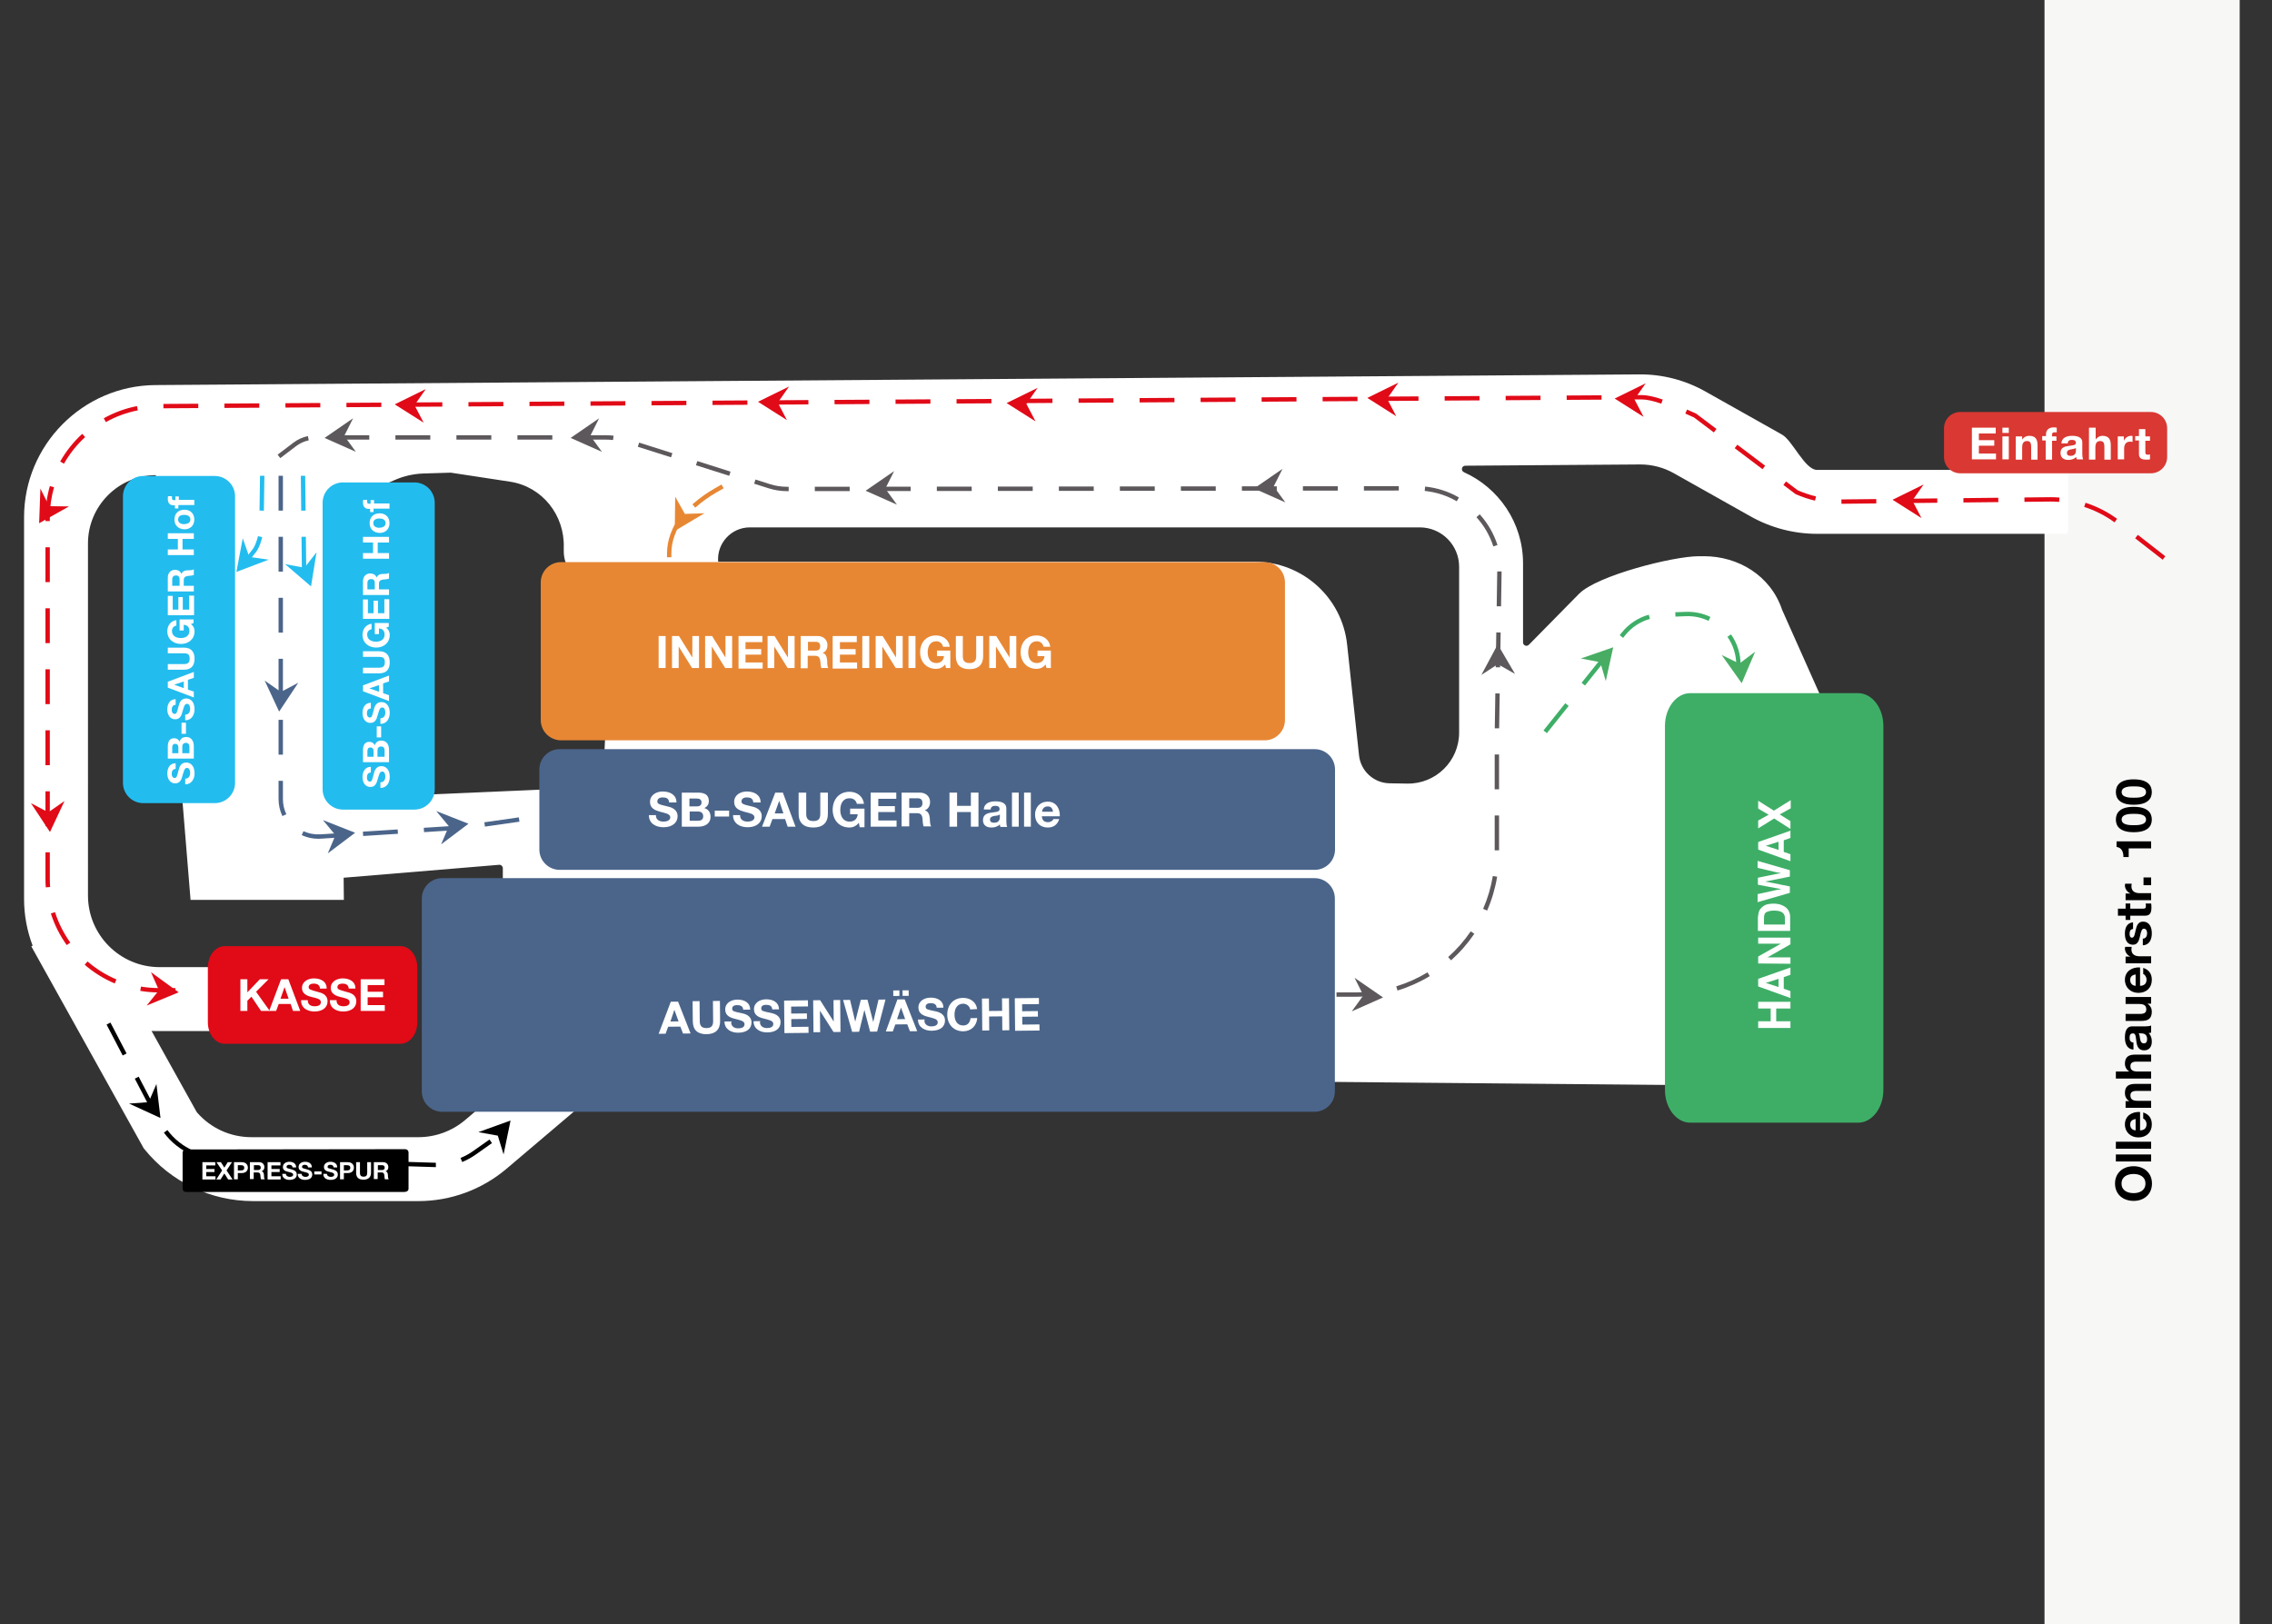
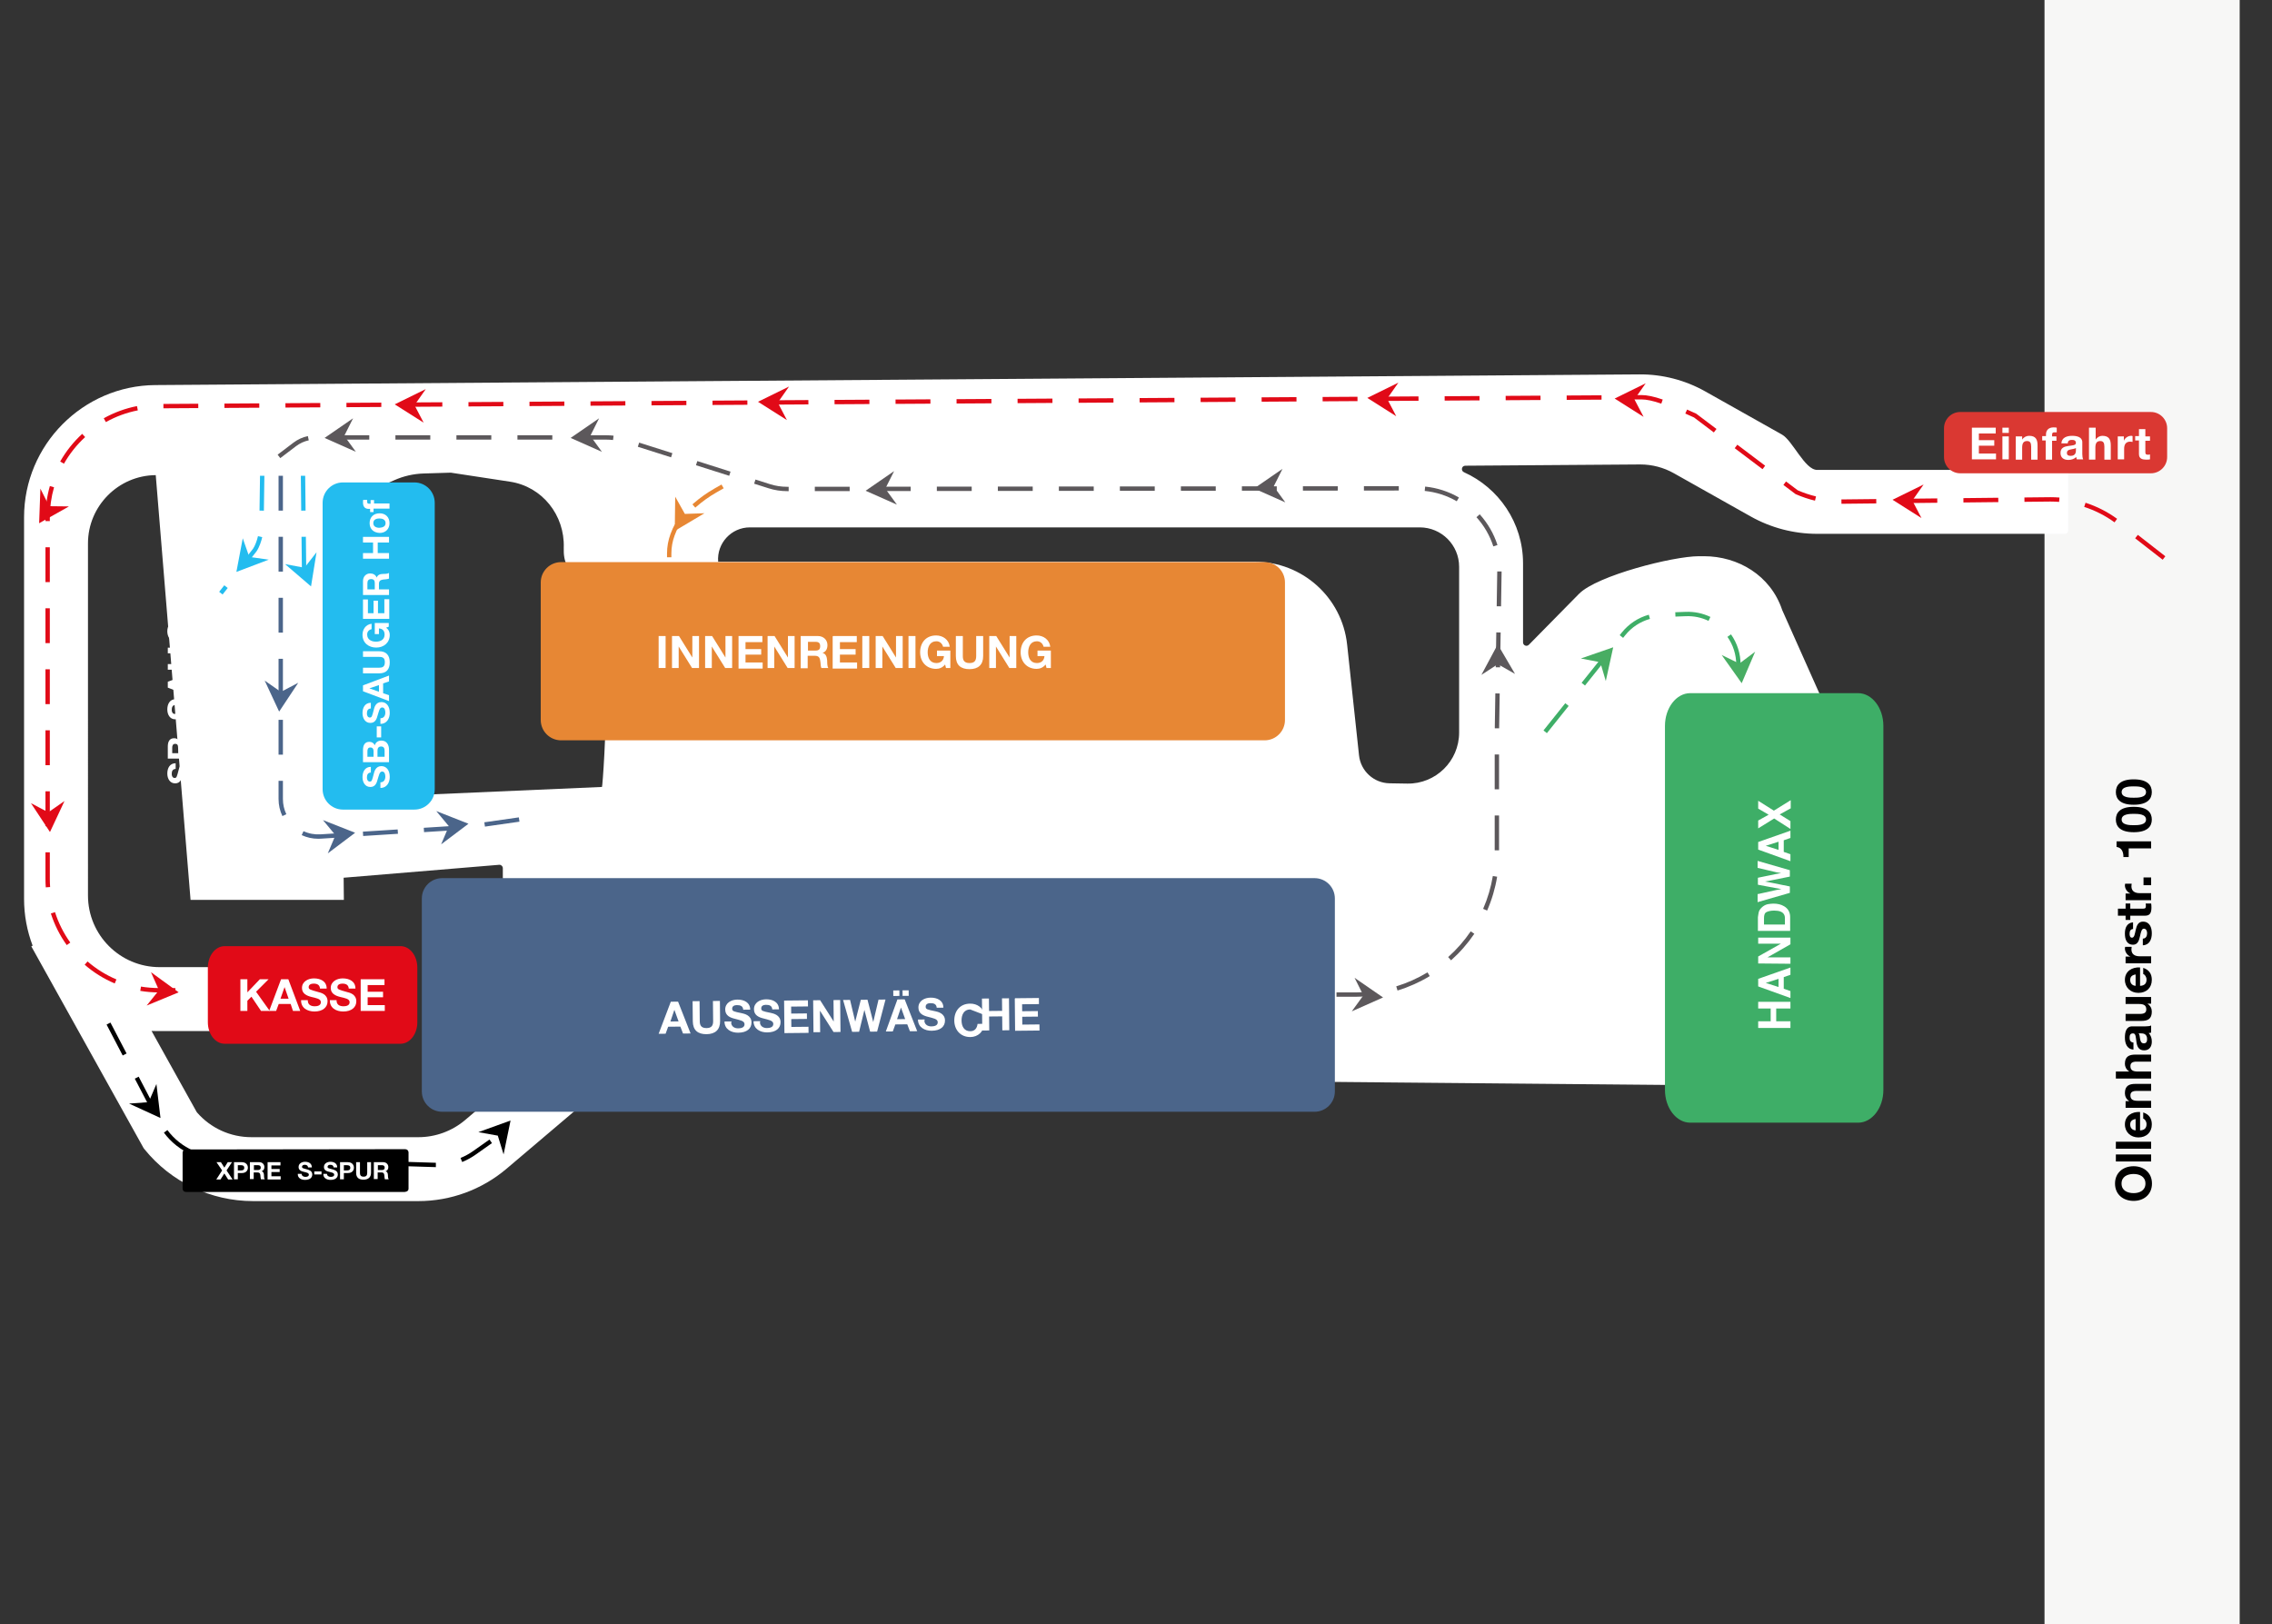
<svg xmlns="http://www.w3.org/2000/svg" version="1.1" id="Ebene_1" x="0px" y="0px" viewBox="0 0 782 559" style="enable-background:new 0 0 782 559;" xml:space="preserve">
  <rect x="0" y="0" width="782" height="559" fill="#333333" stroke="none" />
  <rect x="703.702" y="-0.514" style="fill:#F7F7F6;" width="67.173" height="559.999" />
  <path style="fill:#FFFFFF;" d="M710.683,161.738h-85.259c-4.236,0-8.401-10.091-12.093-12.168l-26.43-14.867  c-6.896-3.879-14.727-5.9-22.633-5.842l-510.82,3.678c-24.905,0.18-45.167,20.588-45.167,45.494  v131.356c0,5.665,1.049,11.087,2.95,16.094l-0.452,0.252l38.631,69.401  c0.032,0.058,0.07,0.114,0.112,0.165l0.181,0.224c9.122,11.311,22.872,17.887,37.403,17.887h56.9  c11.095,0,21.866-3.953,30.328-11.131l28.527-24.2c0.493-0.418,0.553-1.156,0.135-1.649  l-3.768-4.442c-0.648-0.764-0.099-1.935,0.903-1.926l428.176,3.858  c5.705,0.053,10.197-4.853,9.641-10.531l-1.18-110.173c-0.487-4.975-6.966-9.326-8.425-10.246  c-0.194-0.122-0.344-0.299-0.437-0.508l-14.467-32.442c-0.012-0.026-0.022-0.053-0.031-0.08  c-4.003-11.945-15.229-18.497-26.906-18.497h-1.786c-8.836,0-35.037,6.649-41.235,12.946l-17.262,17.536  c-0.734,0.746-2.003,0.226-2.003-0.821v-27.203c0-13.958-8.362-25.993-20.339-31.373  c-1.152-0.518-0.807-2.228,0.456-2.237l60.094-0.433c0.056,0,0.112-0,0.169-0  c4.027,0,8.007,1.042,11.519,3.018l26.431,14.867c6.985,3.929,14.864,5.993,22.879,5.993h85.259  c0.646,0,1.17-0.524,1.17-1.17v-19.661C711.853,162.261,711.329,161.738,710.683,161.738z   M145.822,162.972l9.333-0.286l20.395,3.109c11.098,1.692,18.87,11.523,18.49,22.743  c-0.162,4.792,1.239,8.582,6.065,8.517c12.869-0.172,7.401,73.794,7.091,73.81l-89.184,3.887  l-0.988-101.128l18.659-8.329C138.879,163.869,142.323,163.079,145.822,162.972z M177.889,370.414  l-17.788,15.091c-4.491,3.81-10.208,5.908-16.096,5.908H86.545c-7.232,0-14.004-3.087-18.733-8.506  c-0.059-0.067-0.11-0.141-0.153-0.219l-15.499-27.844c0.537,0.019,1.074,0.041,1.616,0.041h18.428  c0.646,0,1.17-0.524,1.17-1.17v-19.661c0-0.646-0.524-1.17-1.17-1.17H54.946  c-13.622,0-24.665-11.043-24.665-24.665V187.033c0-12.862,10.464-23.402,23.326-23.495l11.984,146.206  h52.763l-0.075-7.633l53.56-4.454c0.669-0.035,1.231,0.498,1.231,1.168v61.478  c0,3.496,1.874,6.551,4.673,8.227C178.425,368.94,178.496,369.9,177.889,370.414z M502.215,252.149  c0,9.813-8.041,17.723-17.853,17.561l-6.073-0.1c-5.433-0.09-9.947-4.213-10.527-9.616  l-4.098-38.15c-1.741-16.203-15.416-28.489-31.713-28.489H247.182  c-0.51-6.378,4.528-11.835,10.926-11.835h230.555c7.485,0,13.552,6.067,13.552,13.552V252.149z" />
  <g>
    <path style="fill:#3EAE67;" d="M581.754,386.422h57.796c4.78,0,8.691-5.069,8.691-11.264V249.845   c0-6.195-3.911-11.264-8.691-11.264h-57.796c-4.78,0-8.691,5.069-8.691,11.264v125.313   C573.063,381.353,576.974,386.422,581.754,386.422z" />
    <g>
      <path style="fill:#FFFFFF;" d="M616.252,353.82h-11.1v-2.3h4.3v-4.4h-4.3v-2.3h11.1v2.3    h-4.9v4.4h4.9V353.82z" />
      <path style="fill:#FFFFFF;" d="M605.152,339.52v-2.6l11.1-3.9v2.5l-2.3,0.8v4l2.3,0.8v2.4    L605.152,339.52z M612.152,339.72v-2.8l-4.4,1.4L612.152,339.72z" />
      <path style="fill:#FFFFFF;" d="M605.152,331.62v-2.4l7.8-4.4h-7.8v-2.1h11.1v2.3l-7.9,4.5    h7.9v2.2L605.152,331.62L605.152,331.62z" />
      <path style="fill:#FFFFFF;" d="M605.352,313.92c0.2-0.8,0.8-1.4,1.4-1.9    c0.5-0.4,1.2-0.7,1.7-0.8c0.7-0.1,1.2-0.2,1.9-0.2    c1.5,0,2.7,0.3,3.7,0.9c1.4,0.8,2.1,2.1,2.1,3.7v4.8h-11.1v-4.7    C605.152,314.92,605.252,314.42,605.352,313.92z M607.152,318.22h7.2v-2.2    c0-1.1-0.5-1.9-1.6-2.3c-0.5-0.2-1.3-0.3-2.1-0.3c-1.1,0-2,0.2-2.6,0.5    c-0.7,0.3-0.9,1.1-0.9,2.1L607.152,318.22L607.152,318.22z" />
      <path style="fill:#FFFFFF;" d="M605.152,307.72l6.3-1.4l1.7-0.3l-1.7-0.3l-6.4-1.2v-2.4    l6.3-1.3l1.7-0.3l-1.7-0.3l-6.4-1.5v-2.4l11.1,3.2v2.2l-6.4,1.3    l-2.2,0.4l2.2,0.4l6.4,1.3v2.2l-11.1,3.2v-2.8H605.152z" />
      <path style="fill:#FFFFFF;" d="M605.152,292.42v-2.6l11.1-3.9v2.5l-2.3,0.8v4l2.3,0.8v2.4    L605.152,292.42z M612.152,292.52v-2.8l-4.4,1.4L612.152,292.52z" />
      <path style="fill:#FFFFFF;" d="M616.252,282.62v2.7l-5.6-3.6l-5.5,3.4v-2.7l3.6-2l-3.6-2.1    v-2.7l5.4,3.4l5.8-3.6v2.8l-3.8,2.1L616.252,282.62z" />
    </g>
  </g>
  <path style="fill:#E78734;" d="M442.273,200.478l0,47.339c0,3.866-3.134,7-7,7l-242.154,0  c-3.866,0-7-3.134-7-7l-0-47.339c-0-3.866,3.134-7,7-7l242.154-0  C439.139,193.478,442.273,196.612,442.273,200.478z" />
-   <path style="fill:#4B658A;" d="M185.642,292.401v-27.546c0-3.866,3.134-7,7-7h259.858c3.866,0,7,3.134,7,7v27.546  c0,3.866-3.134,7-7,7H192.642C188.776,299.401,185.642,296.267,185.642,292.401z" />
  <g>
    <path style="fill:#FFFFFF;" d="M226.696,218.919h2.4v11h-2.4V218.919z" />
    <path style="fill:#FFFFFF;" d="M231.296,218.919h2.4l4.6,7.4l0,0v-7.4h2.3v11h-2.4l-4.6-7.4   l0,0v7.4h-2.3V218.919z" />
    <path style="fill:#FFFFFF;" d="M242.696,218.919h2.4l4.6,7.4l0,0v-7.4h2.3v11h-2.4l-4.6-7.4   l0,0v7.4h-2.3V218.919z" />
    <path style="fill:#FFFFFF;" d="M254.196,218.919l8.2-0v2.1h-5.8v2.4h5.4v1.9h-5.4v2.7   h5.9v2.1l-8.3,0v-11.2H254.196z" />
    <path style="fill:#FFFFFF;" d="M264.196,218.919h2.4l4.6,7.4l0,0v-7.4h2.3v11h-2.4l-4.6-7.4   l0,0v7.4h-2.3V218.919z" />
    <path style="fill:#FFFFFF;" d="M275.596,218.919h5.9c2,0,3.3,1.4,3.3,3.1   c0,1.3-0.5,2.3-1.7,2.7l0,0c1.2,0.3,1.5,1.4,1.6,2.6c0,0.7,0,2,0.4,2.6h-2.4   c-0.3-0.7-0.2-1.7-0.4-2.6c-0.2-1.2-0.7-1.6-1.9-1.6h-2.4v4.3h-2.4   V218.919L275.596,218.919z M278.096,223.919h2.6c1.1,0,1.6-0.4,1.6-1.5s-0.5-1.5-1.6-1.5   h-2.6V223.919z" />
    <path style="fill:#FFFFFF;" d="M286.696,218.919h8.2v2.1h-5.8v2.4h5.4v1.9h-5.4v2.7h5.9   v2.1h-8.4v-11.1h0.1V218.919z" />
    <path style="fill:#FFFFFF;" d="M296.796,218.919h2.4v11h-2.4V218.919z" />
    <path style="fill:#FFFFFF;" d="M301.396,218.919l2.4-0l4.6,7.4l0,0v-7.4h2.3v11h-2.4   l-4.6-7.4l0,0v7.4l-2.3,0V218.919z" />
    <path style="fill:#FFFFFF;" d="M312.696,218.919h2.4v11h-2.4V218.919z" />
    <path style="fill:#FFFFFF;" d="M325.296,228.719c-0.9,1.1-2,1.5-3.1,1.5c-3.4,0-5.5-2.5-5.5-5.7   c0-3.3,2-5.8,5.5-5.8c2.3,0,4.4,1.4,4.7,3.9h-2.3   c-0.3-1.2-1.2-1.9-2.3-1.9c-2.2,0-3,1.9-3,3.8s0.8,3.7,3,3.7   c1.5,0,2.5-0.9,2.6-2.4h-2.4v-1.9h4.6v6h-1.5L325.296,228.719z" />
    <path style="fill:#FFFFFF;" d="M338.396,225.819c0,3-1.7,4.5-4.7,4.5s-4.7-1.4-4.7-4.5v-6.9h2.4   v6.9c0,1.2,0.3,2.4,2.3,2.4c1.7,0,2.3-0.8,2.3-2.4v-6.9h2.4V225.819   L338.396,225.819z" />
    <path style="fill:#FFFFFF;" d="M340.496,218.919h2.4l4.6,7.4l0,0v-7.4h2.3v11h-2.4l-4.6-7.4   l0,0v7.4h-2.3V218.919z" />
    <path style="fill:#FFFFFF;" d="M359.896,228.719c-0.9,1.1-2,1.5-3.1,1.5c-3.4,0-5.5-2.5-5.5-5.7   c0-3.3,2-5.8,5.5-5.8c2.3,0,4.4,1.4,4.7,3.9h-2.3   c-0.3-1.2-1.2-1.9-2.3-1.9c-2.2,0-3,1.9-3,3.8s0.8,3.7,3,3.7   c1.5,0,2.5-0.9,2.6-2.4h-2.4v-1.9h4.6v6h-1.5L359.896,228.719z" />
  </g>
  <g>
    <path style="fill:#FFFFFF;" d="M225.762,280.662c0,1.55,1.259,2.131,2.616,2.131   c0.872,0,2.325-0.291,2.325-1.453c0-1.259-1.744-1.453-3.488-1.938c-1.744-0.484-3.487-1.163-3.487-3.391   c0-2.422,2.228-3.584,4.359-3.584c2.422,0,4.747,1.066,4.747,3.778h-2.519   c-0.097-1.453-1.066-1.744-2.325-1.744c-0.775,0-1.744,0.388-1.744,1.356   c0,0.872,0.581,1.066,3.487,1.744c0.872,0.194,3.487,0.775,3.488,3.391   c0,2.131-1.744,3.778-4.844,3.778c-2.616,0-5.037-1.259-5.037-4.166h2.422V280.662z" />
    <path style="fill:#FFFFFF;" d="M234.674,272.815h5.522c2.228,0,3.778,0.678,3.778,2.906   c0,1.163-0.581,1.938-1.55,2.422c1.453,0.388,2.131,1.55,2.131,3.003   c0,2.422-2.034,3.391-4.166,3.391h-5.716l-0-11.722H234.674z M237.29,277.562h2.616   c0.872,0,1.55-0.388,1.55-1.356c0-1.162-0.872-1.356-1.744-1.356h-2.422V277.562z M237.29,282.503   h2.809c1.066,0,1.938-0.291,1.938-1.55c-0-1.162-0.775-1.647-1.841-1.647h-2.809l0,3.197   H237.29z" />
    <path style="fill:#FFFFFF;" d="M246.009,279.015h4.941l0,2.034h-4.941L246.009,279.015z" />
    <path style="fill:#FFFFFF;" d="M254.727,280.662c0,1.55,1.259,2.131,2.616,2.131   c0.872,0,2.325-0.291,2.325-1.453c0-1.259-1.744-1.453-3.487-1.938   c-1.744-0.484-3.488-1.163-3.488-3.391c0-2.422,2.228-3.584,4.359-3.584   c2.422,0,4.747,1.066,4.747,3.778h-2.519c-0.097-1.453-1.066-1.744-2.325-1.744   c-0.775,0-1.744,0.388-1.744,1.356c0,0.872,0.581,1.066,3.487,1.744   c0.872,0.194,3.488,0.775,3.488,3.391c0,2.131-1.744,3.778-4.844,3.778   c-2.616,0-5.037-1.259-5.037-4.166h2.422V280.662z" />
    <path style="fill:#FFFFFF;" d="M266.837,272.815h2.616l4.359,11.722h-2.712l-0.872-2.616h-4.359   l-0.969,2.616h-2.616L266.837,272.815z M266.643,279.984h3.003l-1.453-4.359l0,0L266.643,279.984z" />
    <path style="fill:#FFFFFF;" d="M284.952,280.081c0,3.197-1.841,4.747-5.038,4.747   c-3.197,0-5.038-1.55-5.038-4.747v-7.266h2.616v7.266c0,1.259,0.291,2.519,2.422,2.519   c1.841,0,2.422-0.775,2.422-2.519v-7.266h2.616V280.081z" />
    <path style="fill:#FFFFFF;" d="M295.609,283.181c-0.872,1.163-2.131,1.647-3.197,1.647   c-3.681,0-5.812-2.712-5.812-6.103c0-3.487,2.131-6.2,5.812-6.2   c2.422,0,4.65,1.453,4.941,4.166h-2.422c-0.291-1.259-1.259-1.938-2.519-1.938   c-2.325,0-3.197,1.938-3.197,4.069c0,1.938,0.872,3.972,3.197,3.972c1.647,0,2.616-0.872,2.809-2.519   h-2.616v-1.938h4.941v6.394h-1.647L295.609,283.181z" />
    <path style="fill:#FFFFFF;" d="M299.677,272.815h8.816v2.131l-6.2,0v2.519h5.716v2.034l-5.716,0   v2.906l6.297-0v2.131l-8.913,0V272.815z" />
    <path style="fill:#FFFFFF;" d="M310.334,272.815h6.297c2.131,0,3.487,1.453,3.487,3.197   c0,1.356-0.581,2.422-1.841,2.906l0,0c1.259,0.291,1.647,1.55,1.744,2.712   c0.097,0.775,0,2.131,0.484,2.809h-2.616c-0.291-0.775-0.291-1.841-0.387-2.809   c-0.194-1.259-0.678-1.744-1.938-1.744h-2.616v4.553h-2.616V272.815z M312.949,278.047h2.809   c1.163,0,1.744-0.484,1.744-1.647s-0.581-1.647-1.744-1.647h-2.809V278.047z" />
    <path style="fill:#FFFFFF;" d="M326.802,272.815h2.616v4.553h4.747v-4.553h2.616v11.722h-2.616v-5.037h-4.747   v5.037h-2.616V272.815z" />
    <path style="fill:#FFFFFF;" d="M338.621,278.628c0.097-2.228,2.131-2.809,3.972-2.809   c1.744,0,3.778,0.387,3.778,2.422v4.456c0,0.775,0.097,1.55,0.291,1.938h-2.325   c-0.097-0.291-0.194-0.581-0.194-0.872c-0.775,0.775-1.841,1.066-2.906,1.066   c-1.647,0-2.906-0.775-2.906-2.519c0-1.938,1.453-2.422,2.906-2.616s2.809-0.194,2.809-1.163   s-0.678-1.162-1.55-1.162c-0.872,0-1.453,0.387-1.55,1.259h-2.325V278.628z M344.046,280.372   c-0.388,0.387-1.259,0.387-1.938,0.484c-0.678,0.194-1.356,0.387-1.356,1.259   c0,0.872,0.678,1.066,1.453,1.066c1.841,0,1.938-1.453,1.938-1.938v-0.872H344.046z" />
    <path style="fill:#FFFFFF;" d="M348.309,272.815h2.325v11.722h-2.325V272.815z" />
    <path style="fill:#FFFFFF;" d="M352.474,272.815l2.325-0v11.722h-2.325V272.815z" />
    <path style="fill:#FFFFFF;" d="M358.577,280.856c0.097,1.453,0.775,2.131,2.131,2.131   c0.969,0,1.744-0.581,1.841-1.066h2.034c-0.678,2.034-2.034,2.906-3.972,2.906   c-2.712,0-4.359-1.841-4.359-4.456c0-2.519,1.744-4.456,4.359-4.456   c2.906,0,4.262,2.422,4.166,5.037h-6.2V280.856z M362.452,279.403   c-0.194-1.162-0.678-1.841-1.841-1.841c-1.453,0-1.938,1.162-1.938,1.841H362.452z" />
  </g>
-   <path style="fill:#23BCEF;" d="M73.906,276.44H49.319c-3.866,0-7-3.134-7-7v-98.609c0-3.866,3.134-7,7-7h24.587  c3.866,0,7,3.134,7,7v98.609C80.906,273.306,77.772,276.44,73.906,276.44z" />
  <path style="fill:#23BCEF;" d="M142.631,278.657h-24.587c-3.866,0-7-3.134-7-7v-98.609c0-3.866,3.134-7,7-7h24.587  c3.866,0,7,3.134,7,7v98.609C149.631,275.523,146.497,278.657,142.631,278.657z" />
  <g>
    <path style="fill:#FFFFFF;" d="M63.754,268.026c1.183,0,1.69-0.929,1.69-1.943   c0-0.676-0.169-1.774-1.098-1.774c-0.929,0-1.098,1.352-1.521,2.619   c-0.338,1.352-0.845,2.703-2.534,2.703c-1.859,0-2.703-1.69-2.703-3.379   c0-1.859,0.845-3.548,2.872-3.548v1.943c-1.098,0.085-1.352,0.845-1.352,1.774   c0,0.591,0.253,1.352,1.014,1.352c0.676,0,0.76-0.422,1.352-2.703   c0.169-0.676,0.591-2.619,2.619-2.619c1.605,0,2.872,1.267,2.872,3.717   c0,1.943-1.014,3.802-3.21,3.802v-1.943H63.754z" />
    <path style="fill:#FFFFFF;" d="M57.756,261.183v-4.224c0-1.69,0.591-2.872,2.197-2.872   c0.845,0,1.521,0.422,1.859,1.183c0.338-1.098,1.183-1.605,2.281-1.605   c1.859,0,2.619,1.521,2.619,3.126v4.309h-8.955V261.183z M61.389,259.24v-2.028   c0-0.676-0.338-1.183-1.098-1.183c-0.845,0-1.014,0.676-1.014,1.352v1.859h2.112V259.24z    M65.19,259.24v-2.112c0-0.76-0.253-1.436-1.183-1.436c-0.929,0-1.267,0.591-1.267,1.436v2.112   H65.19z" />
    <path style="fill:#FFFFFF;" d="M62.487,252.566v-3.802h1.521v3.802H62.487z" />
    <path style="fill:#FFFFFF;" d="M63.754,245.976c1.183,0,1.69-0.929,1.69-1.943   c0-0.676-0.169-1.774-1.098-1.774c-0.929,0-1.098,1.352-1.521,2.619   c-0.338,1.352-0.845,2.703-2.534,2.703c-1.859,0-2.703-1.69-2.703-3.379   c0-1.859,0.845-3.548,2.872-3.548v1.943c-1.098,0.084-1.352,0.845-1.352,1.774   c0,0.591,0.253,1.352,1.014,1.352c0.676,0,0.76-0.422,1.352-2.703   c0.169-0.676,0.591-2.619,2.619-2.619c1.605,0,2.872,1.267,2.872,3.717   c0,1.943-1.014,3.802-3.21,3.802v-1.943H63.754z" />
    <path style="fill:#FFFFFF;" d="M57.756,236.683v-2.028l8.955-3.379v2.028l-2.028,0.676v3.379l2.028,0.676   v2.028L57.756,236.683z M63.247,236.852v-2.281l-3.295,1.098l0,0L63.247,236.852z" />
    <path style="fill:#FFFFFF;" d="M63.332,222.912c2.45,0,3.633,1.436,3.633,3.802   c0,2.45-1.183,3.802-3.633,3.802h-5.576v-1.943h5.576c1.014,0,1.943-0.253,1.943-1.859   c0-1.436-0.591-1.859-1.943-1.859h-5.576v-1.943H63.332z" />
    <path style="fill:#FFFFFF;" d="M65.697,214.802c0.929,0.676,1.267,1.605,1.267,2.45   c0,2.788-2.112,4.393-4.647,4.393c-2.619,0-4.731-1.605-4.731-4.393c0-1.859,1.098-3.548,3.126-3.802   v1.859c-1.014,0.253-1.521,0.929-1.521,1.859c0,1.774,1.521,2.45,3.041,2.45   c1.521,0,2.957-0.676,2.957-2.45c0-1.267-0.676-2.028-1.943-2.112v1.943h-1.436v-3.802h4.816v1.267   L65.697,214.802z" />
    <path style="fill:#FFFFFF;" d="M57.756,211.76v-6.674h1.69v4.731h1.943v-4.309h1.521v4.309H65.106v-4.816   h1.69v6.759h-9.04V211.76z" />
    <path style="fill:#FFFFFF;" d="M57.756,203.566v-4.816c0-1.605,1.098-2.619,2.45-2.619   c1.014,0,1.859,0.422,2.281,1.436l0,0c0.253-0.929,1.183-1.267,2.112-1.267   c0.591,0,1.605,0,2.112-0.338v1.943c-0.591,0.253-1.436,0.253-2.112,0.338   c-0.929,0.169-1.352,0.507-1.352,1.521v1.859h3.464v1.943H57.756z M61.811,201.623v-2.197   c0-0.845-0.338-1.352-1.267-1.352c-0.845,0-1.267,0.507-1.267,1.352v2.197H61.811z" />
    <path style="fill:#FFFFFF;" d="M57.756,191.062v-1.943h3.464v-3.633h-3.464v-1.943h8.955v1.943h-3.886v3.633   h3.886v1.943H57.756z" />
    <path style="fill:#FFFFFF;" d="M60.037,178.812c0-2.028,1.352-3.379,3.464-3.379   c2.028,0,3.379,1.352,3.379,3.379c0,2.028-1.352,3.379-3.379,3.379   C61.389,182.107,60.037,180.84,60.037,178.812z M65.528,178.812c0-1.183-1.014-1.605-2.112-1.605   c-1.014,0-2.112,0.338-2.112,1.605c0,1.183,1.014,1.605,2.112,1.605   C64.515,180.333,65.528,179.995,65.528,178.812z" />
    <path style="fill:#FFFFFF;" d="M61.389,173.912v1.098h-1.183v-1.098h-0.507c-1.183,0-1.943-0.676-1.943-2.197   c0-0.338,0-0.676,0.084-0.929h1.352c0,0.253,0,0.422,0,0.676c0,0.507,0.169,0.676,0.76,0.676h0.422   v-1.267h1.183v1.183h5.322v1.774h-5.491V173.912z" />
  </g>
  <g>
    <path style="fill:#FFFFFF;" d="M130.938,269.271c1.183,0,1.69-0.929,1.69-1.943   c0-0.676-0.169-1.774-1.098-1.774c-0.929,0-1.098,1.352-1.521,2.619   c-0.338,1.352-0.845,2.703-2.534,2.703c-1.859,0-2.703-1.69-2.703-3.379   c0-1.859,0.845-3.548,2.872-3.548v1.943c-1.098,0.084-1.352,0.845-1.352,1.774   c0,0.591,0.253,1.352,1.014,1.352c0.676,0,0.76-0.422,1.352-2.703   c0.169-0.676,0.591-2.619,2.619-2.619c1.605,0,2.872,1.267,2.872,3.717   c0,1.943-1.014,3.802-3.21,3.802v-1.943H130.938z" />
    <path style="fill:#FFFFFF;" d="M124.94,262.428v-4.224c0-1.69,0.591-2.872,2.197-2.872   c0.845,0,1.521,0.422,1.859,1.183c0.338-1.098,1.183-1.605,2.281-1.605   c1.859,0,2.619,1.521,2.619,3.126v4.309h-8.955V262.428z M128.573,260.485v-2.028   c0-0.676-0.338-1.183-1.098-1.183c-0.845,0-1.014,0.676-1.014,1.352v1.859H128.573L128.573,260.485z    M132.375,260.485v-2.112c0-0.76-0.253-1.436-1.183-1.436c-0.929,0-1.267,0.591-1.267,1.436v2.112   H132.375z" />
    <path style="fill:#FFFFFF;" d="M129.671,253.811v-3.802h1.521v3.802H129.671z" />
    <path style="fill:#FFFFFF;" d="M130.938,247.221c1.183,0,1.69-0.929,1.69-1.943   c0-0.676-0.169-1.774-1.098-1.774c-0.929,0-1.098,1.352-1.521,2.619   c-0.338,1.352-0.845,2.703-2.534,2.703c-1.859,0-2.703-1.69-2.703-3.379   c0-1.859,0.845-3.548,2.872-3.548v1.943c-1.098,0.084-1.352,0.845-1.352,1.774   c0,0.591,0.253,1.352,1.014,1.352c0.676,0,0.76-0.422,1.352-2.703   c0.169-0.676,0.591-2.619,2.619-2.619c1.605,0,2.872,1.267,2.872,3.717   c0,1.943-1.014,3.802-3.21,3.802v-1.943H130.938z" />
    <path style="fill:#FFFFFF;" d="M124.94,237.928v-2.028l8.955-3.379v2.028l-2.028,0.676v3.379l2.028,0.676   v2.028L124.94,237.928z M130.431,238.097v-2.281l-3.295,1.098l0,0L130.431,238.097z" />
    <path style="fill:#FFFFFF;" d="M130.516,224.157c2.45,0,3.633,1.436,3.633,3.802   c0,2.45-1.183,3.802-3.633,3.802h-5.576v-1.943h5.576c1.014,0,1.943-0.253,1.943-1.859   c0-1.436-0.591-1.859-1.943-1.859h-5.576v-1.943H130.516z" />
    <path style="fill:#FFFFFF;" d="M132.881,216.047c0.929,0.676,1.267,1.605,1.267,2.45   c0,2.788-2.112,4.393-4.647,4.393c-2.619,0-4.731-1.605-4.731-4.393   c0-1.859,1.098-3.548,3.126-3.802v1.859c-1.014,0.253-1.521,0.929-1.521,1.859   c0,1.774,1.521,2.45,3.041,2.45s2.957-0.676,2.957-2.45c0-1.267-0.676-2.028-1.943-2.112v1.943   h-1.436v-3.802h4.815v1.267L132.881,216.047z" />
    <path style="fill:#FFFFFF;" d="M124.94,213.006v-6.674h1.69v4.731h1.943v-4.309h1.521v4.309h2.197v-4.815   h1.69v6.759H124.94L124.94,213.006z" />
    <path style="fill:#FFFFFF;" d="M124.94,204.811v-4.816c0-1.605,1.098-2.619,2.45-2.619   c1.014,0,1.859,0.422,2.281,1.436l0,0c0.253-0.929,1.183-1.267,2.112-1.267   c0.591,0,1.605,0,2.112-0.338v1.943c-0.591,0.253-1.436,0.253-2.112,0.338   c-0.929,0.169-1.352,0.507-1.352,1.521v1.859h3.464v1.943H124.94z M128.995,202.868v-2.197   c0-0.845-0.338-1.352-1.267-1.352c-0.845,0-1.267,0.507-1.267,1.352v2.197H128.995z" />
    <path style="fill:#FFFFFF;" d="M124.94,192.307v-1.943h3.464v-3.633h-3.464v-1.943h8.955v1.943h-3.886v3.633   h3.886v1.943H124.94z" />
    <path style="fill:#FFFFFF;" d="M127.221,180.057c0-2.028,1.352-3.379,3.464-3.379   c2.028,0,3.379,1.352,3.379,3.379s-1.352,3.379-3.379,3.379   C128.573,183.352,127.221,182.085,127.221,180.057z M132.712,180.057c0-1.183-1.014-1.605-2.112-1.605   c-1.014,0-2.112,0.338-2.112,1.605c0,1.183,1.014,1.605,2.112,1.605   C131.699,181.578,132.712,181.24,132.712,180.057z" />
    <path style="fill:#FFFFFF;" d="M128.573,175.157v1.098h-1.183v-1.098h-0.507c-1.183,0-1.943-0.676-1.943-2.197   c0-0.338,0-0.676,0.084-0.929h1.352c0,0.253,0,0.422,0,0.676c0,0.507,0.169,0.676,0.76,0.676h0.422   v-1.267h1.183v1.183h5.322v1.774h-5.491V175.157z" />
  </g>
  <g>
    <g>
      <path style="fill:#E10A17;" d="M143.64,351.856c0,4.1-2.581,7.4-5.787,7.4H77.327    c-3.206,0-5.787-3.3-5.787-7.4v-18.8c0-4.1,2.581-7.4,5.787-7.4h60.526    c3.206,0,5.787,3.3,5.787,7.4V351.856z" />
    </g>
    <g>
      <path style="fill:#FFFFFF;" d="M82.74,337.056h2.4v4.5l4.3-4.5h3l-4.3,4.3l4.7,6.6h-3    l-3.3-4.9l-1.4,1.4v3.5h-2.4v-10.9H82.74z" />
      <path style="fill:#FFFFFF;" d="M96.74,337.056h2.5l4.1,10.9h-2.5l-0.8-2.4h-4.1l-0.9,2.4    H92.64L96.74,337.056z M96.54,343.756h2.8l-1.4-4l0,0L96.54,343.756z" />
      <path style="fill:#FFFFFF;" d="M105.94,344.356c0,1.5,1.1,2,2.4,2c0.8,0,2.1-0.2,2.1-1.4    c0-1.2-1.6-1.4-3.2-1.8c-1.6-0.4-3.3-1.1-3.3-3.1    c0-2.2,2.1-3.3,4.1-3.3c2.3,0,4.4,1,4.4,3.5h-2.3    c-0.1-1.3-1-1.7-2.2-1.7c-0.8,0-1.7,0.3-1.7,1.2c0,0.8,0.5,0.9,3.3,1.7    c0.8,0.2,3.2,0.7,3.2,3.2c0,2-1.6,3.5-4.5,3.5c-2.4,0-4.7-1.2-4.6-3.9h2.3    V344.356z" />
      <path style="fill:#FFFFFF;" d="M115.84,344.356c0,1.5,1.1,2,2.4,2c0.8,0,2.1-0.2,2.1-1.4    c0-1.2-1.6-1.4-3.2-1.8c-1.6-0.4-3.3-1.1-3.3-3.1    c0-2.2,2.1-3.3,4.1-3.3c2.3,0,4.4,1,4.4,3.5h-2.3    c-0.1-1.3-1-1.7-2.2-1.7c-0.8,0-1.7,0.3-1.7,1.2c0,0.8,0.5,0.9,3.3,1.7    c0.8,0.2,3.2,0.7,3.2,3.2c0,2-1.6,3.5-4.5,3.5c-2.4,0-4.7-1.2-4.6-3.9h2.3    V344.356z" />
      <path style="fill:#FFFFFF;" d="M124.14,337.056h8.2v2h-5.8v2.3h5.3v1.9h-5.3v2.7h5.9v2    h-8.3v-10.9H124.14z" />
    </g>
  </g>
  <g>
    <path style="fill:#DA3832;" d="M745.908,157.306c0,3.1-2.5,5.6-5.6,5.6H674.708   c-3.1,0-5.6-2.5-5.6-5.6v-9.9c0-3.1,2.5-5.6,5.6-5.6h65.6   c3.1,0,5.6,2.5,5.6,5.6V157.306z" />
  </g>
  <g>
    <path style="fill:#FFFFFF;" d="M678.708,147.206h8.2v2h-5.8v2.3h5.3v1.9h-5.3v2.7h5.9v2   h-8.3V147.206L678.708,147.206z" />
    <path style="fill:#FFFFFF;" d="M691.408,149.006h-2.2v-1.8h2.2V149.006z M689.208,150.206h2.2v7.9   h-2.2V150.206z" />
    <path style="fill:#FFFFFF;" d="M693.908,150.206h2.1v1.1l0,0c0.6-0.9,1.5-1.3,2.4-1.3   c2.3,0,2.9,1.3,2.9,3.3v4.9h-2.2v-4.5c0-1.3-0.4-1.9-1.4-1.9   c-1.2,0-1.7,0.7-1.7,2.3v4.1h-2.2v-8H693.908z" />
    <path style="fill:#FFFFFF;" d="M704.208,151.606h-1.3v-1.5h1.3v-0.6c0-1.4,0.9-2.4,2.6-2.4   c0.4,0,0.8,0,1.1,0.1v1.6c-0.3,0-0.5,0-0.8,0c-0.6,0-0.8,0.2-0.8,0.9v0.5h1.5v1.5   h-1.5v6.5h-2.2v-6.6H704.208z" />
    <path style="fill:#FFFFFF;" d="M709.508,152.606c0.1-2,1.9-2.6,3.7-2.6c1.6,0,3.5,0.4,3.5,2.2   v4.1c0,0.7,0.1,1.4,0.3,1.8h-2.2c-0.1-0.2-0.1-0.5-0.2-0.8   c-0.7,0.7-1.7,1-2.7,1c-1.5,0-2.7-0.7-2.7-2.4c0-1.8,1.3-2.2,2.7-2.4   c1.3-0.2,2.6-0.2,2.6-1c0-0.9-0.6-1.1-1.4-1.1s-1.4,0.3-1.4,1.2h-2.2   V152.606z M714.508,154.206c-0.4,0.3-1.1,0.3-1.8,0.5c-0.7,0.1-1.3,0.4-1.3,1.2   c0,0.8,0.6,1,1.3,1c1.7,0,1.8-1.3,1.8-1.8V154.206z" />
    <path style="fill:#FFFFFF;" d="M719.108,147.206h2.2v4.1l0,0c0.6-0.9,1.5-1.3,2.3-1.3   c2.3,0,2.9,1.3,2.9,3.3v4.9h-2.2v-4.5c0-1.3-0.4-1.9-1.4-1.9   c-1.2,0-1.7,0.7-1.7,2.3v4.1h-2.2v-11H719.108z" />
    <path style="fill:#FFFFFF;" d="M728.908,150.206h2.1v1.5l0,0c0.4-1,1.5-1.7,2.5-1.7   c0.2,0,0.3,0,0.5,0.1v2c-0.2,0-0.5-0.1-0.8-0.1c-1.6,0-2.1,1.1-2.1,2.5v3.6   h-2.2V150.206z" />
    <path style="fill:#FFFFFF;" d="M738.408,150.206h1.6v1.5h-1.6v3.9c0,0.7,0.2,0.9,0.9,0.9   c0.2,0,0.4,0,0.7-0.1v1.7c-0.4,0.1-0.8,0.1-1.3,0.1   c-1.3,0-2.5-0.3-2.5-1.9v-4.7h-1.3v-1.5h1.3v-2.4h2.2V150.206L738.408,150.206z" />
  </g>
  <polygon points="55.24,384.812 44.423,379.845 51.159,379.362 53.84,373.113 " />
  <polygon points="175.729,385.679 173.328,397.338 171.339,390.885 164.646,389.681 " />
  <path style="fill:#4B658A;" d="M145.192,375.664l-0-66.414c-0-3.866,3.134-7,7-7l300.255-0  c3.866,0,7,3.134,7,7l0,66.414c0,3.866-3.134,7-7,7l-300.255,0  C148.326,382.664,145.192,379.53,145.192,375.664z" />
  <g>
    <path style="fill:#FFFFFF;" d="M230.884,344.786l2.5-0.025l4.311,10.957l-2.6,0.026l-0.924-2.391   l-4.2,0.042l-0.876,2.409l-2.4,0.024L230.884,344.786z M230.753,351.588l2.8-0.028l-1.44-3.986l0,0   L230.753,351.588z" />
    <path style="fill:#FFFFFF;" d="M247.852,351.415c0.03,3-1.654,4.517-4.654,4.547   c-3,0.03-4.714-1.352-4.745-4.452l-0.07-6.9l2.4-0.024l0.07,6.9   c0.012,1.2,0.324,2.397,2.324,2.377c1.7-0.017,2.292-0.823,2.276-2.423l-0.07-6.9   l2.4-0.024L247.852,351.415z" />
    <path style="fill:#FFFFFF;" d="M251.657,351.877c0.014,1.4,1.121,2.089,2.421,2.076   c0.9-0.009,2.198-0.222,2.186-1.422c-0.012-1.2-1.614-1.384-3.319-1.867   c-1.604-0.384-3.311-1.067-3.332-3.166c-0.023-2.3,2.065-3.421,4.165-3.442   c2.3-0.023,4.41,0.955,4.435,3.455l-2.4,0.024c-0.113-1.299-1.016-1.59-2.216-1.578   c-0.8,0.008-1.597,0.316-1.588,1.216c0.009,0.9,0.51,0.995,3.316,1.567   c0.802,0.192,3.307,0.667,3.332,3.166c0.021,2.1-1.564,3.516-4.564,3.546   c-2.4,0.024-4.712-1.152-4.739-3.852l2.4-0.024l0.003,0.3L251.657,351.877z" />
    <path style="fill:#FFFFFF;" d="M261.557,351.777c0.014,1.4,1.121,2.089,2.421,2.076   c0.9-0.009,2.198-0.222,2.186-1.422c-0.012-1.2-1.614-1.384-3.319-1.867   c-1.604-0.384-3.311-1.067-3.332-3.166c-0.023-2.3,2.065-3.421,4.165-3.442   c2.3-0.023,4.41,0.955,4.435,3.455l-2.3,0.023c-0.113-1.299-1.016-1.59-2.216-1.578   c-0.8,0.008-1.597,0.316-1.588,1.216c0.009,0.9,0.51,0.995,3.316,1.567   c0.802,0.192,3.307,0.667,3.332,3.166c0.021,2.1-1.564,3.516-4.564,3.546   c-2.4,0.024-4.712-1.152-4.739-3.852l2.3-0.023l0.003,0.3L261.557,351.777z" />
    <path style="fill:#FFFFFF;" d="M269.882,344.392l8.2-0.083l0.021,2.1l-5.8,0.059l0.024,2.4   l5.4-0.055l0.019,1.9l-5.4,0.055l0.027,2.7l5.9-0.06l0.021,2.1l-8.3,0.084   l-0.113-11.199H269.882z" />
    <path style="fill:#FFFFFF;" d="M279.882,344.291l2.4-0.024l4.675,7.353l0,0l-0.075-7.4l2.3-0.023   l0.111,10.999l-2.4,0.024l-4.675-7.353l0,0l0.075,7.4l-2.3,0.023L279.882,344.291z" />
    <path style="fill:#FFFFFF;" d="M301.892,355.069l-2.4,0.024l-1.976-7.48l0,0l-1.824,7.519l-2.4,0.024   l-3.111-10.969l2.4-0.024l1.776,7.482l0,0l1.924-7.52l2.3-0.023l1.978,7.68l0,0l1.822-7.719   l2.4-0.024L301.892,355.069z" />
    <path style="fill:#FFFFFF;" d="M308.88,343.997l2.5-0.025l4.311,10.957l-2.5,0.025l-0.924-2.391   l-4.1,0.041l-0.876,2.409l-2.4,0.024L308.88,343.997z M307.449,340.912l2.1-0.021l0.019,1.9   l-2.1,0.021L307.449,340.912z M308.749,350.799l2.8-0.028l-1.44-3.986l0,0L308.749,350.799z    M310.649,340.879l2.1-0.021l0.019,1.9l-2.1,0.021L310.649,340.879z" />
    <path style="fill:#FFFFFF;" d="M318.154,351.204c0.014,1.4,1.121,2.089,2.421,2.076   c0.9-0.009,2.198-0.222,2.186-1.422c-0.012-1.2-1.614-1.384-3.319-1.867   c-1.604-0.384-3.311-1.067-3.332-3.166c-0.023-2.3,2.065-3.421,4.165-3.442   c2.3-0.023,4.41,0.955,4.435,3.455l-2.3,0.023c-0.113-1.299-1.016-1.59-2.216-1.578   c-0.8,0.008-1.597,0.316-1.588,1.216c0.009,0.9,0.51,0.995,3.316,1.567   c0.802,0.192,3.307,0.667,3.332,3.166c0.021,2.1-1.564,3.516-4.564,3.546   c-2.4,0.024-4.712-1.152-4.739-3.852l2.3-0.023l0.003,0.3L318.154,351.204z" />
-     <path style="fill:#FFFFFF;" d="M333.916,347.444c-0.111-1.099-1.22-1.988-2.42-1.976   c-2.2,0.022-2.981,1.93-2.961,3.83s0.837,3.692,3.037,3.669   c1.5-0.015,2.29-1.023,2.475-2.525l2.3-0.023c-0.173,2.702-2.154,4.522-4.754,4.548   c-3.4,0.034-5.525-2.444-5.557-5.644c-0.033-3.3,1.941-5.82,5.441-5.855   c2.4-0.024,4.514,1.354,4.839,3.851L333.916,347.444L333.916,347.444z" />
+     <path style="fill:#FFFFFF;" d="M333.916,347.444c-2.2,0.022-2.981,1.93-2.961,3.83s0.837,3.692,3.037,3.669   c1.5-0.015,2.29-1.023,2.475-2.525l2.3-0.023c-0.173,2.702-2.154,4.522-4.754,4.548   c-3.4,0.034-5.525-2.444-5.557-5.644c-0.033-3.3,1.941-5.82,5.441-5.855   c2.4-0.024,4.514,1.354,4.839,3.851L333.916,347.444L333.916,347.444z" />
    <path style="fill:#FFFFFF;" d="M337.979,343.703l2.4-0.024l0.043,4.3l4.5-0.046l-0.043-4.3   l2.4-0.024l0.111,10.999l-2.4,0.024l-0.049-4.8l-4.5,0.045l0.049,4.8l-2.4,0.024   L337.979,343.703z" />
    <path style="fill:#FFFFFF;" d="M349.378,343.588l8.2-0.083l0.021,2.1l-5.8,0.059l0.024,2.4   l5.4-0.055l0.019,1.9l-5.4,0.055l0.027,2.7l5.9-0.06l0.021,2.1l-8.4,0.085   l-0.112-11.099l0.1-0.001L349.378,343.588z" />
  </g>
  <path style="fill:#E10A17;" d="M54.683,341.587c-2.135,0-4.29-0.179-6.404-0.532l0.247-1.48  c2.044,0.343,4.112,0.492,6.19,0.513h5.657v1.5H54.717C54.706,341.587,54.694,341.587,54.683,341.587z   M39.489,338.498c-3.771-1.598-7.251-3.765-10.343-6.44l0.981-1.135  c2.973,2.574,6.32,4.658,9.946,6.194L39.489,338.498z M22.974,325.295  c-2.386-3.326-4.227-6.988-5.472-10.886l1.429-0.457c1.198,3.748,2.968,7.27,5.262,10.468  L22.974,325.295z M15.756,305.422c-0.071-0.965-0.107-1.942-0.107-2.903v-9.15h1.5v9.15  c0,0.925,0.035,1.864,0.104,2.792L15.756,305.422z M17.148,284.368h-1.5v-12h1.5V284.368z M17.148,263.368  h-1.5v-12h1.5V263.368z M17.148,242.368h-1.5v-12h1.5V242.368z M17.148,221.368h-1.5v-12h1.5V221.368z   M17.148,200.368h-1.5v-12h1.5V200.368z M744.367,192.652l-9.469-7.372l0.922-1.184l9.469,7.372  L744.367,192.652z M727.803,179.785c-3.186-2.31-6.699-4.098-10.442-5.314l0.463-1.427  c3.894,1.265,7.547,3.125,10.86,5.526L727.803,179.785z M17.148,179.368h-1.5v-1.26  c0-3.673,0.509-7.308,1.514-10.806l1.441,0.414c-0.966,3.363-1.456,6.859-1.456,10.392V179.368z   M633.807,173.401l-0.012-1.5l0.416-0.002l11.575-0.125l0.016,1.5L633.807,173.401z M654.802,173.178  l-0.016-1.5l11.999-0.129l0.016,1.5L654.802,173.178z M675.8,172.952l-0.016-1.5l12-0.129l0.016,1.5  L675.8,172.952z M708.728,172.75c-0.987-0.079-1.989-0.118-2.979-0.118l-0.402,0.002l-8.548,0.092  l-0.016-1.5l8.966-0.094c1.028,0,2.07,0.042,3.098,0.123L708.728,172.75z M624.703,172.325  c-2.266-0.543-4.496-1.294-6.631-2.233l-0.15-0.088l-4.093-3.089l0.904-1.197l4.022,3.037  c2.028,0.886,4.146,1.597,6.297,2.112L624.703,172.325z M606.646,161.492l-9.577-7.229l0.904-1.197  l9.577,7.229L606.646,161.492z M22.014,159.604l-1.305-0.74c2.016-3.554,4.567-6.761,7.583-9.532  l1.015,1.104C26.406,153.102,23.953,156.186,22.014,159.604z M589.885,148.84l-6.827-5.154  c-0.673-0.297-1.41-0.631-2.195-0.987l-0.797-0.36l0.619-1.367l0.797,0.361  c0.811,0.368,1.571,0.712,2.261,1.016l0.15,0.088l6.896,5.207L589.885,148.84z M36.441,145.278  l-0.731-1.31c3.576-1.996,7.424-3.407,11.438-4.195l0.289,1.472  C43.579,142.002,39.878,143.359,36.441,145.278z M56.248,140.531l-0.009-1.5l12-0.072l0.009,1.5  L56.248,140.531z M77.247,140.405l-0.009-1.5l12-0.072l0.009,1.5L77.247,140.405z M98.247,140.279  l-0.009-1.5l12-0.072l0.009,1.5L98.247,140.279z M119.246,140.152l-0.009-1.5l12-0.072l0.009,1.5  L119.246,140.152z M140.246,140.026l-0.009-1.5l12-0.072l0.009,1.5L140.246,140.026z M161.246,139.9  l-0.009-1.5l12-0.072l0.009,1.5L161.246,139.9z M182.245,139.774l-0.009-1.5l12-0.072l0.009,1.5  L182.245,139.774z M203.245,139.648l-0.009-1.5l12-0.072l0.009,1.5L203.245,139.648z M224.244,139.522  l-0.009-1.5l12-0.072l0.009,1.5L224.244,139.522z M245.244,139.396l-0.009-1.5l12-0.072l0.009,1.5  L245.244,139.396z M266.244,139.27l-0.009-1.5l12-0.072l0.009,1.5L266.244,139.27z M287.243,139.144  l-0.009-1.5l12-0.072l0.009,1.5L287.243,139.144z M308.243,139.018l-0.009-1.5l12-0.072l0.009,1.5  L308.243,139.018z M571.806,138.936c-2.858-0.983-5.104-1.46-6.862-1.46l-4.705,0.028l-0.01-1.5  l4.71-0.028c1.933,0,4.337,0.504,7.355,1.542L571.806,138.936z M329.242,138.891l-0.009-1.5l12-0.072  l0.009,1.5L329.242,138.891z M350.242,138.765l-0.009-1.5l12-0.072l0.009,1.5L350.242,138.765z   M371.242,138.639l-0.009-1.5l12-0.072l0.009,1.5L371.242,138.639z M392.242,138.513l-0.01-1.5  l11.999-0.072l0.01,1.5L392.242,138.513z M413.241,138.387l-0.01-1.5l12-0.072l0.01,1.5L413.241,138.387z   M434.241,138.261l-0.01-1.5l12-0.072l0.01,1.5L434.241,138.261z M455.24,138.134l-0.01-1.5l12-0.072  l0.01,1.5L455.24,138.134z M476.24,138.008l-0.01-1.5l12-0.072l0.01,1.5L476.24,138.008z   M497.24,137.882l-0.01-1.5l11.999-0.072l0.01,1.5L497.24,137.882z M518.239,137.756l-0.01-1.5  l12-0.072l0.01,1.5L518.239,137.756z M539.239,137.63l-0.01-1.5l12-0.072l0.01,1.5L539.239,137.63z" />
  <path d="M150.019,401.717c-0.201-0.001-0.402-0.005-0.603-0.012l-11.411-0.356l0.047-1.5l11.414,0.356  c0.189,0.007,0.375,0.011,0.561,0.012L150.019,401.717z M129.009,401.067l-11.994-0.375l0.047-1.5  l11.994,0.375L129.009,401.067z M108.02,400.412l-11.994-0.375l0.047-1.5l11.994,0.375L108.02,400.412z   M159.085,399.956l-0.569-1.389c1.531-0.627,2.992-1.43,4.344-2.384l5.608-3.958l0.865,1.225  l-5.608,3.958C162.281,398.428,160.72,399.285,159.085,399.956z M87.03,399.756l-11.994-0.375l0.047-1.5  l11.994,0.375L87.03,399.756z M66.017,397.459c-3.814-1.644-7.135-4.274-9.603-7.607l1.205-0.893  c2.311,3.12,5.42,5.584,8.992,7.123L66.017,397.459z M51.948,381.914l-5.55-10.64l1.33-0.693  l5.55,10.64L51.948,381.914z M42.234,363.295l-5.551-10.639l1.33-0.693l5.551,10.639L42.234,363.295  z" />
  <g>
    <g>
      <g>
        <path d="M64.125,395.642c0,0-1.273,0-1.273,1.094v12.436c0,0,0,1.094,1.273,1.094h75.055     c0,0,1.433,0,1.433-1.094v-12.535c0,0,0-1.094-1.273-1.094L64.125,395.642z" />
      </g>
    </g>
    <g>
-       <path style="fill:#FFFFFF;" d="M69.666,400.017h4.432v1.108h-3.117v1.247h2.84v1.039h-2.84v1.454h3.186    v1.108h-4.502V400.017z" />
      <path style="fill:#FFFFFF;" d="M76.453,402.856l-1.939-2.84h1.524l1.177,1.87l1.177-1.87h1.454    l-1.87,2.84l2.078,3.117h-1.524l-1.316-2.078l-1.316,2.078h-1.454L76.453,402.856z" />
      <path style="fill:#FFFFFF;" d="M80.539,400.017h2.701c1.454,0,2.078,0.97,2.078,1.87    c0,0.9-0.554,1.87-2.078,1.87h-1.385v2.147h-1.316V400.017z M81.855,402.856h1.039    c0.623,0,1.177-0.138,1.177-0.9c0-0.762-0.554-0.9-1.177-0.9H81.855V402.856z" />
      <path style="fill:#FFFFFF;" d="M86.08,400.017h3.186c1.039,0,1.731,0.762,1.731,1.662    c0,0.693-0.277,1.247-0.97,1.454l0,0c0.623,0.139,0.831,0.762,0.831,1.385    c0,0.346,0,1.039,0.277,1.385h-1.316c-0.139-0.346-0.139-0.97-0.208-1.454    c-0.069-0.623-0.346-0.9-0.97-0.9h-1.316v2.285h-1.316v-5.818H86.08z M87.396,402.718h1.454    c0.554,0,0.9-0.277,0.9-0.831c0-0.554-0.346-0.831-0.9-0.831h-1.454V402.718z" />
      <path style="fill:#FFFFFF;" d="M92.105,400.017h4.432v1.108h-3.117v1.247h2.84v1.039h-2.84v1.454h3.186    v1.108h-4.502V400.017z" />
-       <path style="fill:#FFFFFF;" d="M98.408,403.964c0,0.762,0.623,1.108,1.316,1.108    c0.485,0,1.177-0.139,1.177-0.762s-0.9-0.762-1.731-0.97c-0.9-0.208-1.801-0.554-1.801-1.662    c0-1.247,1.177-1.801,2.216-1.801c1.247,0,2.355,0.554,2.355,1.939h-1.247    c-0.069-0.693-0.554-0.9-1.177-0.9c-0.416,0-0.9,0.208-0.9,0.693s0.277,0.485,1.801,0.9    c0.416,0.139,1.731,0.416,1.731,1.731c0,1.108-0.831,1.87-2.493,1.87    c-1.316,0-2.562-0.623-2.493-2.078h1.247V403.964z" />
      <path style="fill:#FFFFFF;" d="M103.81,403.964c0,0.762,0.623,1.108,1.316,1.108    c0.485,0,1.177-0.139,1.177-0.762s-0.9-0.762-1.731-0.97c-0.9-0.208-1.801-0.554-1.801-1.662    c0-1.247,1.177-1.801,2.216-1.801c1.247,0,2.355,0.554,2.355,1.939h-1.316    c-0.069-0.693-0.554-0.9-1.177-0.9c-0.416,0-0.9,0.208-0.9,0.693s0.277,0.485,1.801,0.9    c0.416,0.139,1.731,0.416,1.731,1.731c0,1.108-0.831,1.87-2.493,1.87    c-1.316,0-2.563-0.623-2.493-2.078h1.316V403.964z" />
      <path style="fill:#FFFFFF;" d="M108.173,403.202h2.493v1.039h-2.493V403.202z" />
      <path style="fill:#FFFFFF;" d="M112.536,403.964c0,0.762,0.623,1.108,1.316,1.108    c0.485,0,1.177-0.139,1.177-0.762s-0.9-0.762-1.731-0.97c-0.9-0.208-1.801-0.554-1.801-1.662    c0-1.247,1.177-1.801,2.216-1.801c1.247,0,2.355,0.554,2.355,1.939h-1.247    c-0.069-0.693-0.554-0.9-1.177-0.9c-0.416,0-0.9,0.208-0.9,0.693s0.277,0.485,1.801,0.9    c0.416,0.139,1.731,0.416,1.731,1.731c0,1.108-0.831,1.87-2.493,1.87    c-1.316,0-2.563-0.623-2.493-2.078h1.247V403.964z" />
      <path style="fill:#FFFFFF;" d="M117.038,400.017h2.701c1.454,0,2.078,0.97,2.078,1.87    c0,0.9-0.554,1.87-2.078,1.87h-1.385v2.147h-1.316V400.017z M118.354,402.856h1.039    c0.623,0,1.177-0.138,1.177-0.9c0-0.762-0.554-0.9-1.177-0.9h-1.039V402.856z" />
      <path style="fill:#FFFFFF;" d="M127.704,403.687c0,1.593-1.039,2.355-2.632,2.355    c-1.593,0-2.493-0.762-2.493-2.355v-3.671h1.316v3.671c0,0.623,0.139,1.316,1.247,1.316    c0.9,0,1.247-0.416,1.247-1.316v-3.671h1.316V403.687L127.704,403.687z" />
      <path style="fill:#FFFFFF;" d="M128.743,400.017h3.186c1.039,0,1.731,0.762,1.731,1.662    c0,0.693-0.277,1.247-0.97,1.454l0,0c0.623,0.139,0.831,0.762,0.831,1.385    c0,0.346,0,1.039,0.277,1.385h-1.316c-0.139-0.346-0.139-0.97-0.208-1.454    c-0.069-0.623-0.346-0.9-0.97-0.9h-1.316v2.285h-1.316v-5.818H128.743z M130.058,402.718h1.454    c0.554,0,0.9-0.277,0.9-0.831c0-0.554-0.346-0.831-0.9-0.831h-1.454V402.718z" />
    </g>
  </g>
  <path style="fill:#3EAE67;" d="M532.423,252.351l-1.172-0.937l7.496-9.371l1.172,0.937L532.423,252.351z   M599.096,240.576h-1.5v-1.467h1.5V240.576z M545.541,235.953l-1.172-0.938l7.497-9.37l1.172,0.938  L545.541,235.953z M599.096,230.109h-1.5v-1.308c0-3.463-1.048-6.783-3.029-9.603l1.227-0.862  c2.161,3.073,3.303,6.691,3.303,10.465V230.109z M558.66,219.554l-1.172-0.937l0.697-0.872  c2.397-2.996,5.617-5.127,9.312-6.163l0.404,1.444c-3.391,0.95-6.346,2.906-8.545,5.655L558.66,219.554  z M588.059,213.699c-2.444-1.166-5.055-1.71-7.825-1.604l-3.566,0.137l-0.059-1.499l3.567-0.137  c3.01-0.114,5.863,0.479,8.529,1.75L588.059,213.699z" />
  <path style="fill:#5C585B;" d="M466.544,343.084h-6.536v-1.5h6.536c1.791,0,3.597-0.1,5.367-0.297  l0.166,1.49C470.252,342.98,468.39,343.084,466.544,343.084z M481.013,340.932l-0.439-1.434  c3.762-1.15,7.381-2.771,10.756-4.814l0.777,1.283C488.625,338.075,484.893,339.746,481.013,340.932z   M499.441,330.542l-0.998-1.119c2.939-2.624,5.552-5.605,7.764-8.862l1.24,0.843  C505.167,324.762,502.474,327.836,499.441,330.542z M511.855,313.415l-1.375-0.6  c1.574-3.605,2.698-7.407,3.34-11.298l1.48,0.244C514.638,305.775,513.479,309.696,511.855,313.415z   M515.96,292.679h-1.5v-12h1.5V292.679z M515.96,271.678h-1.5v-12h1.5V271.678z M515.989,250.69l-1.5-0.023  l0.189-11.999l1.5,0.023L515.989,250.69z M516.32,229.693l-1.5-0.023l0.188-11.999l1.5,0.023  L516.32,229.693z M516.65,208.695l-1.5-0.023l0.186-11.987h1.5l-0.003,0.414L516.65,208.695z   M513.988,188.062c-1.209-3.732-3.161-7.11-5.803-10.04l1.113-1.004  c2.784,3.088,4.842,6.648,6.117,10.583L513.988,188.062z M501.402,172.534  c-3.405-1.964-7.118-3.162-11.033-3.559l0.15-1.492c4.129,0.418,8.042,1.68,11.633,3.752  L501.402,172.534z M270.902,169.051c-2.158,0-4.289-0.329-6.333-0.978l-5.003-1.588l0.454-1.43  l5.003,1.588c1.897,0.603,3.875,0.908,5.878,0.908l0.549-0l0.001,1.5L270.902,169.051z   M280.452,169.041l-0.002-1.5l12-0.012l0.002,1.5L280.452,169.041z M301.452,169.02l-0.002-1.5l12-0.012  l0.002,1.5L301.452,169.02z M322.452,168.999l-0.001-1.5l12-0.012l0.001,1.5L322.452,168.999z   M343.452,168.978l-0.002-1.5l12-0.012l0.002,1.5L343.452,168.978z M364.452,168.957l-0.002-1.5l12-0.012  l0.002,1.5L364.452,168.957z M385.452,168.935l-0.002-1.5l12-0.012l0.002,1.5L385.452,168.935z   M406.451,168.914l-0.002-1.5l12-0.012l0.002,1.5L406.451,168.914z M427.451,168.893l-0.002-1.5l12-0.012  l0.002,1.5L427.451,168.893z M448.451,168.872l-0.002-1.5l12-0.012l0.002,1.5L448.451,168.872z   M469.451,168.85l-0.002-1.5l12-0.012l0.002,1.5L469.451,168.85z M250.988,163.761l-11.438-3.631  l0.454-1.43l11.438,3.631L250.988,163.761z M96.467,157.686l-0.906-1.195l5.451-4.135  c1.454-1.103,3.166-1.886,4.95-2.265l0.312,1.467c-1.57,0.334-3.076,1.023-4.355,1.993  L96.467,157.686z M230.973,157.407l-11.438-3.631l0.454-1.43l11.438,3.631L230.973,157.407z   M211.008,151.446c-0.733-0.084-1.479-0.127-2.215-0.127h-9.694v-1.5h9.694  c0.793,0,1.596,0.046,2.387,0.137L211.008,151.446z M190.1,151.318h-12v-1.5h12V151.318z M169.1,151.318  h-12v-1.5h12V151.318z M148.1,151.318h-12v-1.5h12V151.318z M127.1,151.318h-12v-1.5h12V151.318z" />
  <path style="fill:#E78734;" d="M231.083,191.803h-1.5v-1.315c0-2.311,0.41-4.578,1.22-6.738  c0.473-1.263,0.944-2.324,1.44-3.245l1.32,0.712c-0.463,0.86-0.907,1.86-1.356,3.059  c-0.746,1.991-1.124,4.081-1.124,6.211V191.803z M239.315,174.727l-0.99-1.126l0.348-0.304  c2.225-1.939,4.65-3.665,7.208-5.127l2.456-1.403l0.744,1.303l-2.456,1.403  c-2.473,1.413-4.817,3.08-6.967,4.955L239.315,174.727z" />
  <polygon style="fill:#E10A17;" points="651.399,172.014 662.084,166.767 658.203,172.294 661.353,178.321 " />
  <polygon style="fill:#E10A17;" points="555.75,137.175 566.435,131.928 562.554,137.455 565.704,143.481 " />
  <polygon style="fill:#E10A17;" points="470.619,136.958 481.304,131.711 477.423,137.238 480.573,143.264 " />
-   <polygon style="fill:#E10A17;" points="346.471,138.732 357.156,133.485 353.274,139.012 356.425,145.038 " />
  <polygon style="fill:#E10A17;" points="260.897,138.288 271.582,133.041 267.7,138.568 270.851,144.595 " />
  <polygon style="fill:#E10A17;" points="135.861,139.175 146.546,133.928 142.665,139.455 145.815,145.481 " />
  <polygon style="fill:#E10A17;" points="13.471,180.092 13.905,168.196 16.937,174.23 23.737,174.306 " />
  <polygon style="fill:#E10A17;" points="17.202,286.379 10.647,276.442 16.62,279.594 22.2,275.708 " />
  <polygon style="fill:#E10A17;" points="61.489,341.555 50.488,346.102 54.717,340.837 51.962,334.62 " />
  <polygon style="fill:#48AD63;" points="555.251,222.793 552.696,234.419 550.792,227.939 544.116,226.648 " />
  <polygon style="fill:#48AD63;" points="599.475,235.153 592.584,225.447 598.661,228.392 604.105,224.317 " />
  <polygon style="fill:#E78734;" points="232.244,182.738 242.476,176.655 235.727,176.886 232.4,170.955 " />
  <polygon style="fill:#5C585B;" points="476.035,343.322 466.234,336.566 469.263,342.602 465.264,348.101 " />
  <polygon style="fill:#5C585B;" points="515.499,221.795 509.884,232.291 515.543,228.605 521.456,231.962 " />
  <polygon style="fill:#4B658A;" points="161.241,283.53 150.165,279.169 154.483,284.362 151.833,290.624 " />
  <polygon style="fill:#4B658A;" points="122.23,286.632 111.154,282.271 115.472,287.464 112.822,293.727 " />
  <polygon style="fill:#4B658A;" points="96.078,244.933 102.654,235.01 96.674,238.149 91.102,234.252 " />
  <polygon style="fill:#23BCEF;" points="107.053,201.838 108.947,190.086 104.797,195.414 98.113,194.163 " />
  <polygon style="fill:#23BCEF;" points="81.364,196.851 92.493,192.629 85.805,191.69 83.554,185.273 " />
  <polygon style="fill:#5C585B;" points="431.622,168.137 441.422,161.381 438.393,167.417 442.392,172.917 " />
  <polygon style="fill:#5C585B;" points="297.94,168.913 307.741,162.157 304.712,168.193 308.711,173.692 " />
  <polygon style="fill:#5C585B;" points="196.404,150.734 206.205,143.978 203.176,150.014 207.175,155.514 " />
  <polygon style="fill:#5C585B;" points="111.717,150.734 121.518,143.978 118.489,150.014 122.488,155.514 " />
  <g>
    <path d="M727.971,407.376c0-3.757,2.805-5.966,6.408-5.966c3.502,0,6.307,2.209,6.307,5.966   s-2.805,5.966-6.307,5.966C730.775,413.342,727.971,411.133,727.971,407.376z M738.441,407.376   c0-2.397-2.04-3.298-4.062-3.298c-2.125,0-4.165,0.9-4.165,3.298c0,2.396,2.04,3.298,4.165,3.298   C736.401,410.674,738.441,409.772,738.441,407.376z" />
    <path d="M728.26,399.776v-2.414h12.137v2.414H728.26z" />
    <path d="M728.26,395.391v-2.414h12.137v2.414H728.26z" />
    <path d="M736.588,389.084c1.53-0.068,2.227-0.816,2.227-2.158c0-0.969-0.594-1.752-1.139-1.904v-2.125   c2.074,0.68,2.958,2.125,2.958,4.113c0,2.771-1.903,4.488-4.624,4.488   c-2.635,0-4.64-1.819-4.64-4.488c0-2.991,2.516-4.436,5.218-4.266V389.084z M735.059,385.157   c-1.225,0.222-1.87,0.748-1.87,1.921c0,1.529,1.19,1.972,1.87,2.006V385.157z" />
    <path d="M731.607,381.314v-2.295h1.225v-0.051c-0.986-0.611-1.462-1.666-1.462-2.686   c0-2.566,1.444-3.213,3.62-3.213h5.406v2.414h-4.964c-1.444,0-2.159,0.426-2.159,1.547   c0,1.309,0.731,1.87,2.516,1.87h4.607v2.413H731.607z" />
    <path d="M728.26,371.234v-2.414h4.572v-0.051c-0.986-0.611-1.462-1.666-1.462-2.566   c0-2.566,1.444-3.213,3.62-3.213h5.406v2.414h-4.964c-1.444,0-2.159,0.425-2.159,1.547   c0,1.309,0.731,1.869,2.516,1.869h4.607v2.414H728.26z" />
    <path d="M734.311,361.256c-2.261-0.136-2.94-2.158-2.94-4.131c0-1.75,0.391-3.858,2.499-3.858h4.572   c0.799,0,1.598-0.085,1.955-0.306v2.447c-0.272,0.086-0.562,0.153-0.851,0.17   c0.8,0.766,1.088,1.887,1.088,2.958c0,1.666-0.833,2.991-2.635,2.991   c-1.989,0-2.464-1.495-2.669-2.991c-0.221-1.479-0.17-2.855-1.155-2.855   c-1.037,0-1.19,0.714-1.19,1.563c0,0.918,0.375,1.514,1.326,1.598V361.256z M736.096,355.681   c0.356,0.407,0.373,1.258,0.51,2.005c0.152,0.748,0.408,1.429,1.292,1.429   c0.901,0,1.122-0.697,1.122-1.479c0-1.887-1.496-1.954-2.023-1.954H736.096z" />
    <path d="M740.396,343.152v2.295h-1.225v0.051c0.986,0.611,1.462,1.666,1.462,2.686   c0,2.566-1.444,3.213-3.62,3.213h-5.406v-2.414h4.964c1.444,0,2.159-0.426,2.159-1.547   c0-1.309-0.731-1.87-2.516-1.87h-4.607v-2.413H740.396z" />
    <path d="M736.588,339.326c1.53-0.067,2.227-0.815,2.227-2.158c0-0.969-0.594-1.751-1.139-1.904v-2.125   c2.074,0.681,2.958,2.125,2.958,4.114c0,2.771-1.903,4.487-4.624,4.487   c-2.635,0-4.64-1.818-4.64-4.487c0-2.991,2.516-4.437,5.218-4.267V339.326z M735.059,335.4   c-1.225,0.221-1.87,0.748-1.87,1.92c0,1.53,1.19,1.973,1.87,2.006V335.4z" />
    <path d="M731.607,331.558v-2.295h1.633v-0.034c-1.105-0.441-1.87-1.631-1.87-2.805   c0-0.17,0.034-0.373,0.085-0.526h2.244c-0.052,0.221-0.086,0.577-0.086,0.866   c0,1.769,1.275,2.381,2.822,2.381h3.961v2.413H731.607z" />
    <path d="M737.54,323.075c1.054-0.017,1.479-0.901,1.479-1.853c0-0.697-0.272-1.581-1.122-1.581   c-0.731,0-0.986,1.003-1.36,2.736c-0.306,1.394-0.799,2.788-2.346,2.788   c-2.244,0-2.821-1.938-2.821-3.824c0-1.922,0.646-3.689,2.805-3.876v2.294   c-0.935,0.068-1.19,0.783-1.19,1.649c0,0.544,0.103,1.343,0.816,1.343   c0.867,0,0.986-1.359,1.309-2.736c0.323-1.411,0.833-2.788,2.465-2.788   c2.312,0,3.06,2.006,3.06,4.012c0,2.04-0.765,4.028-3.094,4.13V323.075z" />
    <path d="M731.607,312.756v-1.768h1.615v1.768h4.352c0.816,0,1.02-0.203,1.02-1.02   c0-0.255-0.017-0.492-0.067-0.748h1.887c0.067,0.408,0.085,0.936,0.085,1.411   c0,1.479-0.34,2.771-2.091,2.771h-5.185v1.462h-1.615v-1.462h-2.635v-2.414H731.607z" />
    <path d="M731.607,309.832v-2.295h1.633v-0.033c-1.105-0.442-1.87-1.633-1.87-2.805   c0-0.17,0.034-0.375,0.085-0.527h2.244c-0.052,0.221-0.086,0.578-0.086,0.867   c0,1.768,1.275,2.379,2.822,2.379h3.961v2.414H731.607z" />
    <path d="M737.778,304.682v-2.669h2.618v2.669H737.778z" />
    <path d="M740.396,289.586V292h-7.718v2.991h-1.819c0.035-1.683-0.543-3.229-2.362-3.485v-1.92H740.396z" />
    <path d="M728.26,282.088c0-2.379,1.495-4.385,6.136-4.385c4.743,0,6.238,2.006,6.238,4.385   c0,2.346-1.495,4.352-6.238,4.352C729.755,286.439,728.26,284.434,728.26,282.088z M738.645,282.088   c0-1.971-2.906-1.971-4.249-1.971c-1.241,0-4.147,0-4.147,1.971c0,1.938,2.906,1.938,4.147,1.938   C735.738,284.026,738.645,284.026,738.645,282.088z" />
    <path d="M728.26,272.636c0-2.38,1.495-4.386,6.136-4.386c4.743,0,6.238,2.006,6.238,4.386   c0,2.346-1.495,4.352-6.238,4.352C729.755,276.988,728.26,274.982,728.26,272.636z M738.645,272.636   c0-1.972-2.906-1.972-4.249-1.972c-1.241,0-4.147,0-4.147,1.972c0,1.938,2.906,1.938,4.147,1.938   C735.738,274.574,738.645,274.574,738.645,272.636z" />
  </g>
  <path style="fill:#23BCEF;" d="M76.613,204.626l-1.179-0.928l1.765-2.244l1.179,0.928L76.613,204.626z   M83.941,195.309l-1.179-0.928l4.31-5.48c0.655-0.954,1.293-2.556,1.724-4.356l1.459,0.349  c-0.277,1.159-0.902,3.336-1.976,4.896L83.941,195.309z M90.826,175.769l-1.5-0.021l0.173-11.999  l1.5,0.021L90.826,175.769z" />
  <path style="fill:#23BCEF;" d="M103.914,196.766l-0.135-12l1.5-0.017l0.135,12L103.914,196.766z   M103.677,175.767l-0.135-11.999l1.5-0.017l0.135,11.999L103.677,175.767z" />
  <path style="fill:#4B658A;" d="M109.542,288.699c-1.988,0-3.907-0.421-5.704-1.25l0.628-1.361  c1.834,0.846,3.804,1.21,5.862,1.087l5.591-0.354l0.095,1.496l-5.592,0.354  C110.127,288.69,109.834,288.699,109.542,288.699z M124.997,287.747l-0.095-1.496l11.976-0.759  l0.095,1.496L124.997,287.747z M145.955,286.419l-0.095-1.496l11.976-0.759l0.095,1.496  L145.955,286.419z M166.914,284.516l-0.212-1.484l11.879-1.697l0.212,1.484L166.914,284.516z   M97.2,280.895c-0.877-1.841-1.322-3.818-1.322-5.875v-6.26h1.5v6.26  c0,1.833,0.396,3.592,1.176,5.231L97.2,280.895z M97.378,259.759h-1.5v-12h1.5V259.759z M97.378,238.759  h-1.5v-12h1.5V238.759z M97.378,217.759h-1.5v-12h1.5V217.759z M97.378,196.759h-1.5v-12h1.5V196.759z   M97.378,175.759h-1.5v-12h1.5V175.759z" />
</svg>